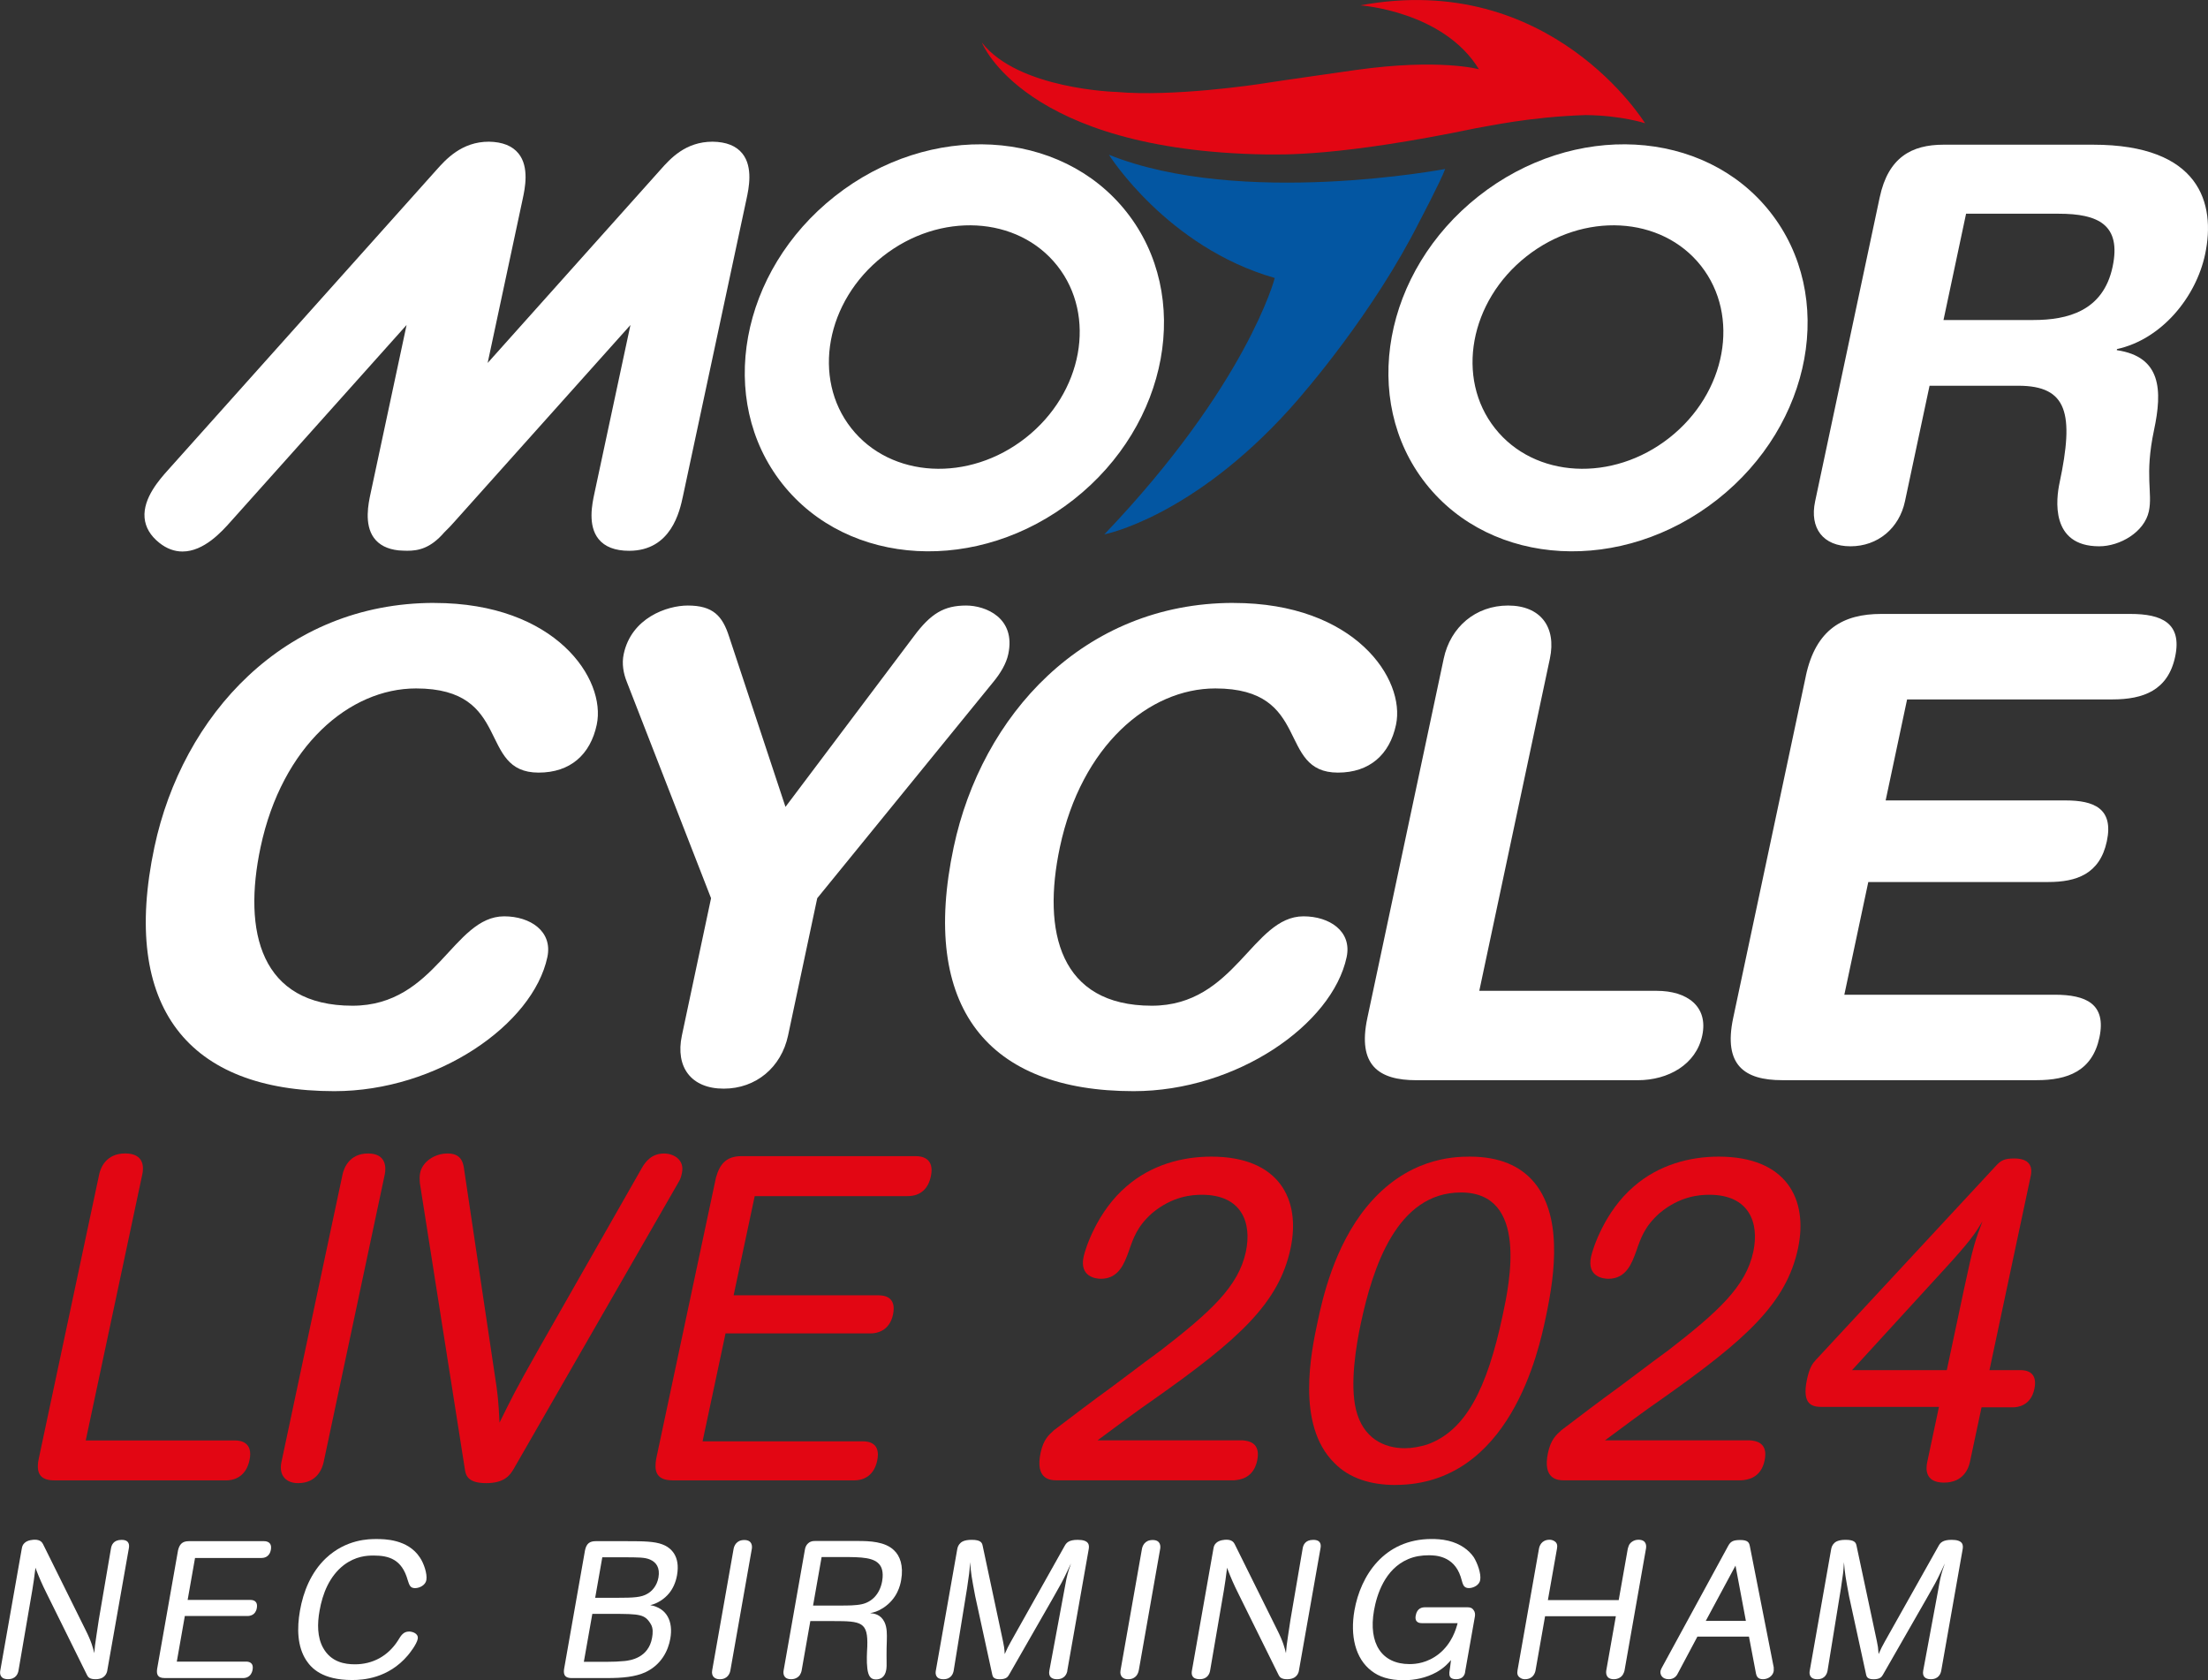
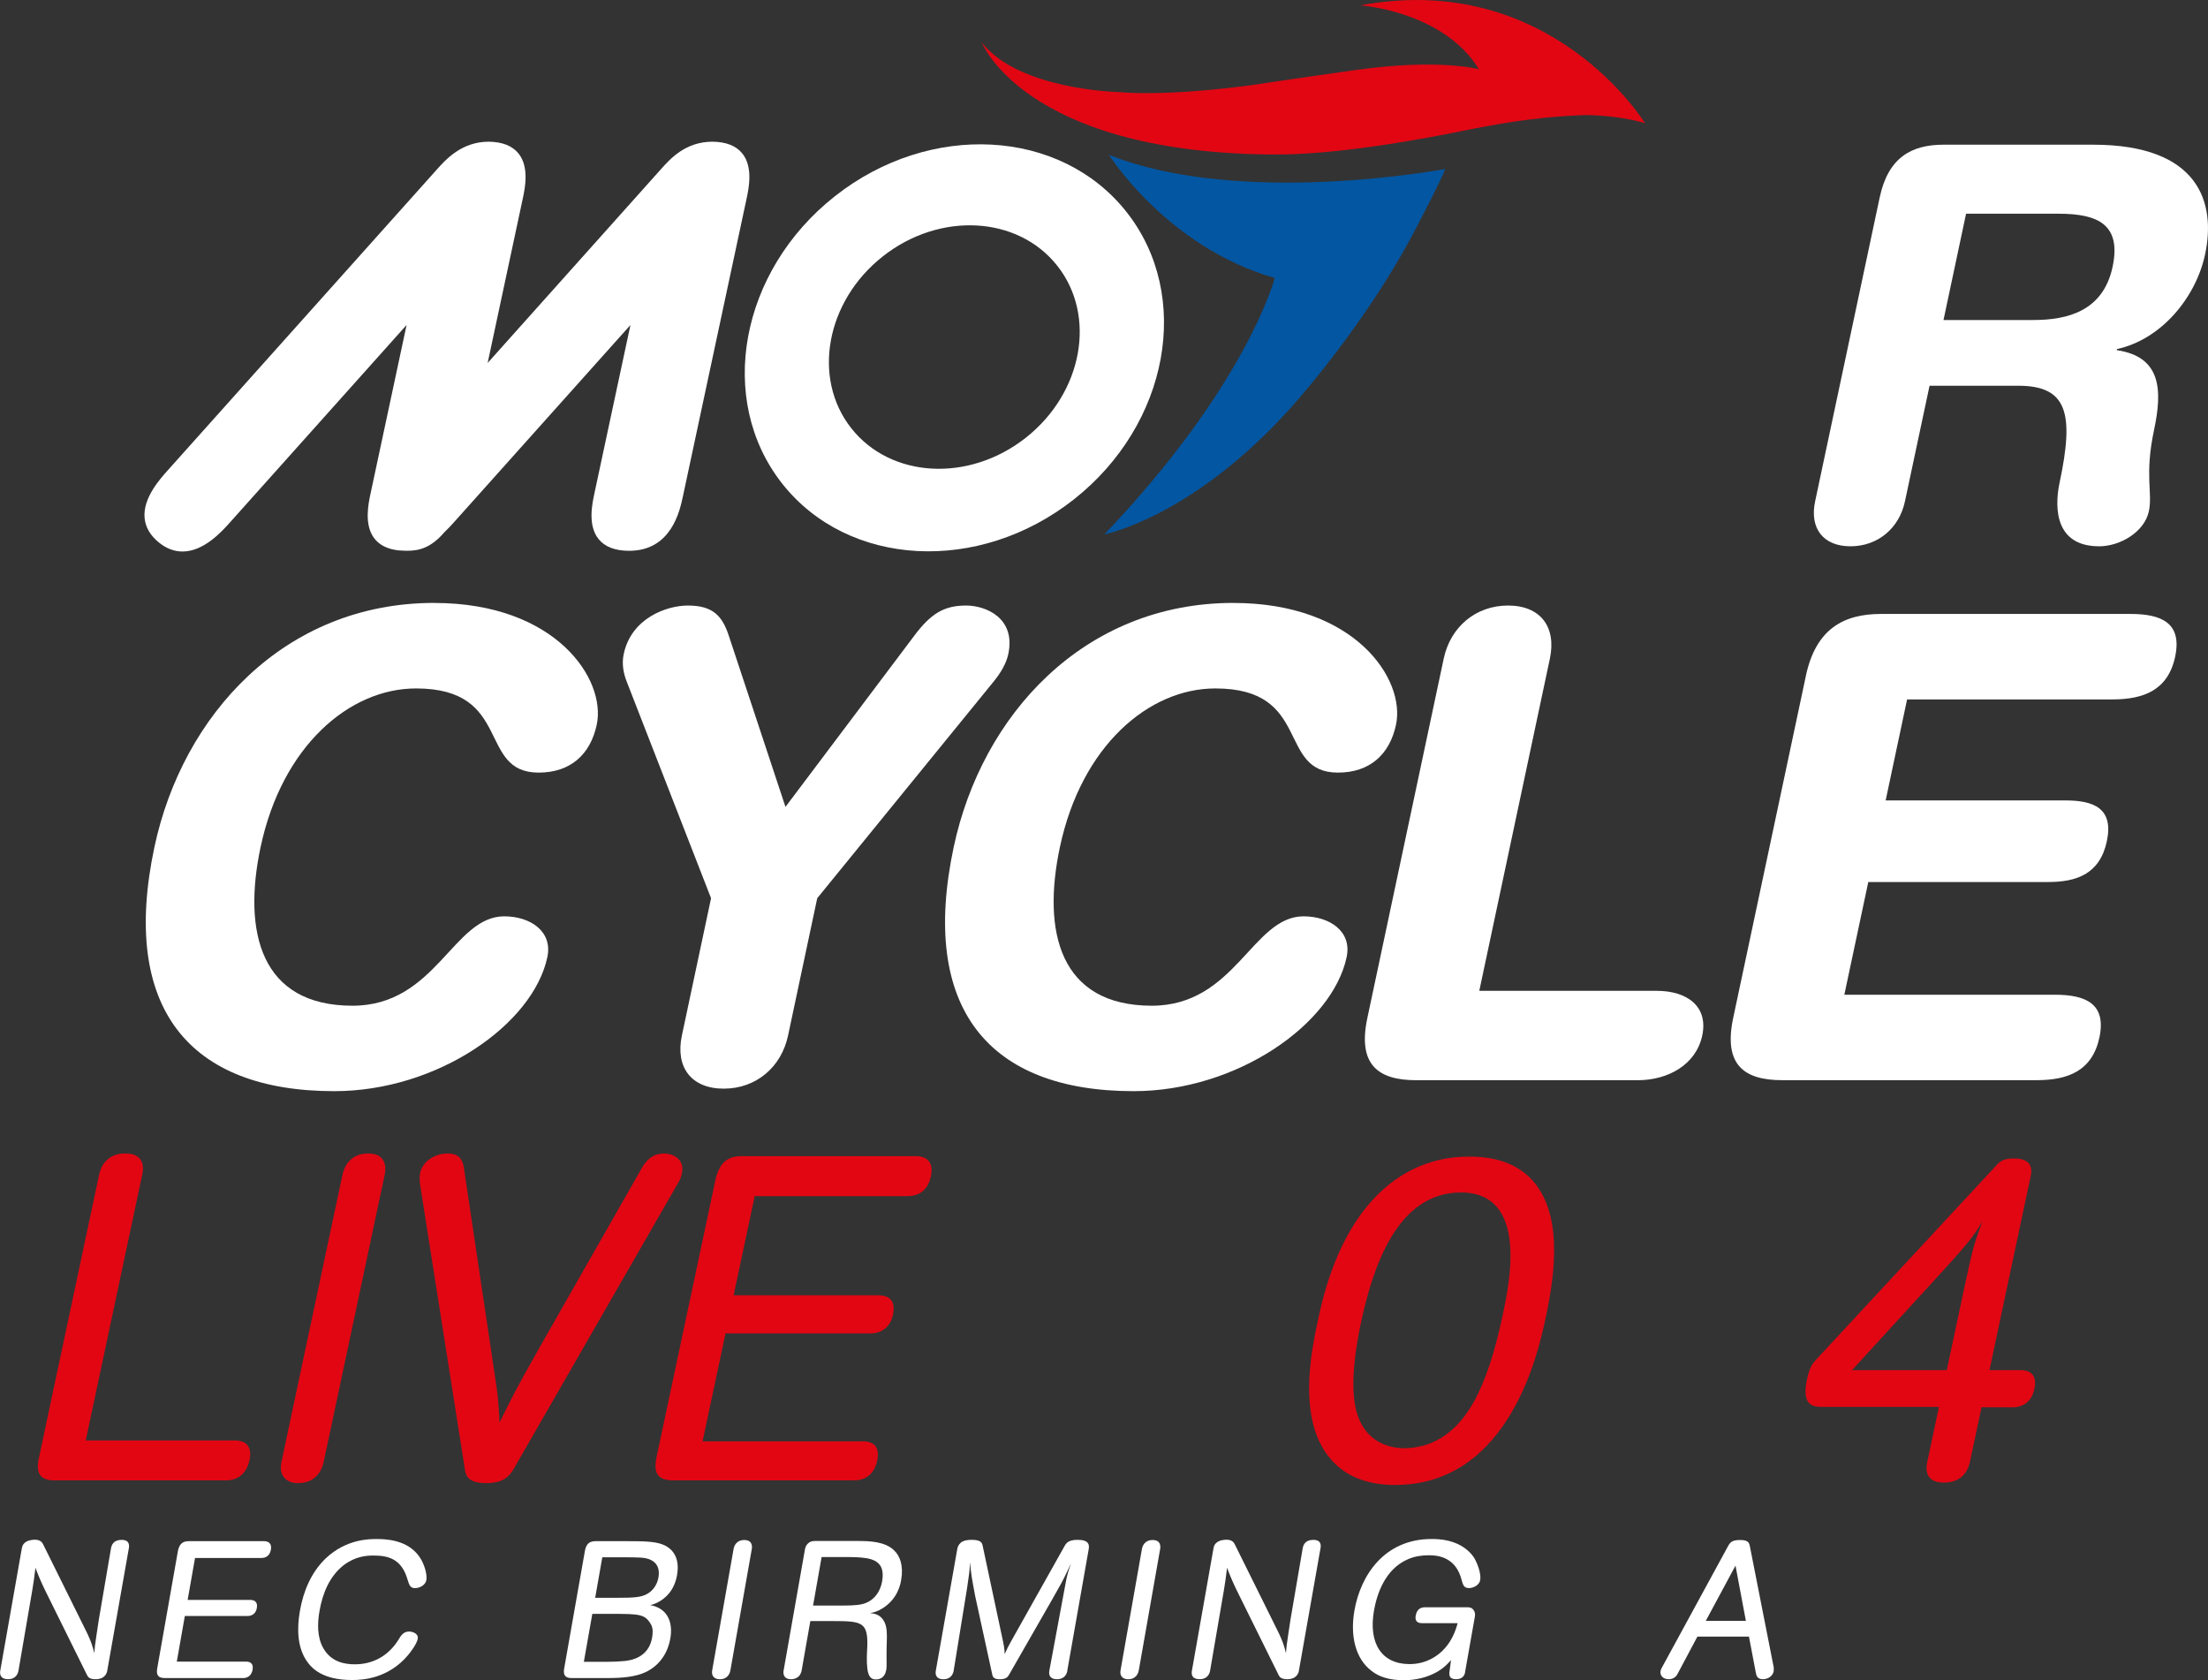
<svg xmlns="http://www.w3.org/2000/svg" id="Layer_1" data-name="Layer 1" viewBox="0 0 588.94 448.13">
  <rect x="0" y="0" width="588.94" height="448.13" fill="#333333" stroke="none" />
  <path d="m340.02,74.15s-7.39,28.5-45.46,68.37c0,0,23.29-4.46,49.52-33.53,4.36-4.83,22.26-25.66,34.48-49.81,0,0,5.78-10.98,6.91-14.11,0,0-54.45,10.32-89.68-3.79,0,0,15.44,24.62,44.23,32.86Z" fill="#0356a2" stroke-width="0" />
  <g>
    <path d="m261.9,11.36s11.17,28.79,75.66,29.83c4.26,0,19.22.67,56.15-7,2.56-.38,14.11-3.03,29.26-3.5,9.57.1,15.81,2.18,15.81,2.18,0,0-25.09-40.91-75.94-31.44,0,0,22.16,1.52,31.63,17.04,0,0-10.52-2.93-32.77.19,0,0-21.3,3.03-24.14,3.5-2.84.48-24.91,3.69-39.68,2.37,0,0-26.23-.66-35.98-13.17Z" fill="#e20613" stroke-width="0" />
-     <path d="m300.49,56.55c-17.61-22.33-52.45-24.21-77.81-4.21-25.36,20.01-31.65,54.31-14.05,76.64,17.61,22.33,52.44,24.21,77.81,4.21,25.36-20,31.66-54.32,14.05-76.64Zm-26.87,60.19c-15.17,11.97-36.01,10.84-46.55-2.52-10.54-13.35-6.77-33.88,8.4-45.84,15.18-11.97,36.02-10.84,46.55,2.51,10.54,13.36,6.77,33.89-8.4,45.85Z" fill="#fff" stroke-width="0" />
-     <path d="m472.16,56.55c-17.6-22.33-52.44-24.21-77.8-4.21-25.36,20.01-31.65,54.31-14.05,76.64,17.61,22.33,52.44,24.21,77.8,4.21,25.37-20,31.66-54.32,14.05-76.64Zm-26.86,60.19c-15.18,11.97-36.02,10.84-46.55-2.52-10.55-13.35-6.77-33.88,8.4-45.84,15.18-11.97,36.02-10.84,46.55,2.51,10.54,13.36,6.77,33.89-8.4,45.85Z" fill="#fff" stroke-width="0" />
+     <path d="m300.49,56.55c-17.61-22.33-52.45-24.21-77.81-4.21-25.36,20.01-31.65,54.31-14.05,76.64,17.61,22.33,52.44,24.21,77.81,4.21,25.36-20,31.66-54.32,14.05-76.64Zm-26.87,60.19c-15.17,11.97-36.01,10.84-46.55-2.52-10.54-13.35-6.77-33.88,8.4-45.84,15.18-11.97,36.02-10.84,46.55,2.51,10.54,13.36,6.77,33.89-8.4,45.85" fill="#fff" stroke-width="0" />
  </g>
  <g>
    <path d="m115.82,160.81c32.47,0,45.92,20.38,43.35,32.47-1.69,7.95-7.03,12.78-15.5,12.78-16.41,0-6.8-22.45-32.7-22.45-17.79,0-35.73,15.37-41.46,42.31-4.81,22.62-.01,42.31,24.51,42.31,22.28,0,26.83-23.84,40.47-23.84,6.91,0,12.97,3.97,11.51,10.88-3.82,17.96-29.36,35.75-56.82,35.75-38.86,0-57.09-22.27-47.99-65.1,7.45-35.06,34.56-65.12,74.63-65.12Z" fill="#fff" stroke-width="0" />
    <path d="m189.66,239.56l-22.46-57.68c-.91-2.25-1.39-4.84-.84-7.43,2.05-9.67,11.56-12.95,17.09-12.95,6.73,0,9.25,2.76,11.02,8.28l15.04,45.42,34.18-45.42c4.6-6.21,8.15-8.28,14.02-8.28,5.18,0,13.29,3.28,11.23,12.95-.54,2.59-2.14,5.18-3.99,7.43l-46.97,57.68-7.78,36.62c-1.8,8.46-8.54,14.17-17.17,14.17s-12.95-5.7-11.15-14.17l7.78-36.62Z" fill="#fff" stroke-width="0" />
    <path d="m329.01,160.81c32.46,0,45.92,20.38,43.35,32.47-1.68,7.95-7.03,12.78-15.49,12.78-16.4,0-6.8-22.45-32.7-22.45-17.79,0-35.74,15.37-41.46,42.31-4.81,22.62-.01,42.31,24.51,42.31,22.28,0,26.83-23.84,40.47-23.84,6.91,0,12.97,3.97,11.5,10.88-3.82,17.96-29.36,35.75-56.82,35.75-38.86,0-57.09-22.27-47.99-65.1,7.45-35.06,34.56-65.12,74.63-65.12Z" fill="#fff" stroke-width="0" />
    <path d="m385.08,175.66c1.8-8.46,8.54-14.16,17.17-14.16s12.94,5.7,11.15,14.16l-18.83,88.6h47.32c8.12,0,13.8,4.15,12.15,11.92-1.65,7.77-9.1,11.92-17.21,11.92h-59.06c-10.02,0-15.74-3.97-13.06-16.58l20.37-95.85Z" fill="#fff" stroke-width="0" />
    <path d="m481.66,180.32c2.68-12.61,10.09-16.58,20.11-16.58h66.5c8.28,0,13.82,2.42,11.91,11.4-1.91,8.98-8.47,11.4-16.76,11.4h-54.74l-5.72,26.94h48.01c7.43,0,12.87,2.07,10.99,10.88-1.87,8.81-8.19,10.88-15.61,10.88h-48.02l-6.39,30.06h56.13c8.29,0,13.81,2.41,11.91,11.4-1.92,8.97-8.47,11.39-16.76,11.39h-67.87c-10.02,0-15.73-3.97-13.06-16.58l19.38-91.19Z" fill="#fff" stroke-width="0" />
    <path d="m501.38,52.62c2.27-10.67,8.54-14.03,17.01-14.03h39.89c28.49,0,32.78,15.64,29.89,29.23-2.42,11.4-11.54,22.65-23.5,25.28l-.06.29c11.9,1.75,12.2,10.66,9.93,21.33-2.57,12.13-.32,16.66-1.37,21.63-1.18,5.55-7.69,9.35-13.25,9.35-13.15,0-11.47-12.72-10.57-16.95,3.91-18.42,2.14-25.87-11.01-25.87h-23.67l-6.56,30.83c-1.52,7.16-7.23,11.99-14.53,11.99s-10.96-4.82-9.43-11.99l17.23-81.1Zm17.01,32.73h23.96c9.06,0,18.62-2.34,21.14-14.18,2.39-11.25-3.85-14.17-14.38-14.17h-24.7l-6.02,28.35Z" fill="#fff" stroke-width="0" />
    <path d="m198.02,40.96c-1.64-2.06-4.31-3.12-7.94-3.17-7.25,0-11.29,4.52-13.95,7.52l-45.83,51.24-.23.25,9.35-43.75c.59-2.75,1.81-8.46-1.1-12.09-1.64-2.05-4.3-3.12-7.94-3.17-7.25,0-11.48,4.74-14,7.57L44.76,125.42c-2.16,2.41-6.64,7.42-6.2,12.66.22,2.54,1.54,4.79,3.94,6.7,1.92,1.53,4,2.31,6.17,2.31,5.75,0,10.53-5.36,12.83-7.94l46.95-52.48-9.61,44.95c-.57,2.65-1.75,8.17.88,11.81,1.38,1.9,3.57,3.03,6.58,3.36.78.05,1.55.1,2.31.1,2.94,0,6.18-.6,9.9-4.91,1.07-1.02,1.99-2.03,2.7-2.83l46.95-52.47-9.62,44.95c-.59,2.76-1.82,8.5,1.12,12.14,1.68,2.08,4.42,3.13,8.14,3.13,11.26,0,13.52-10.6,14.37-14.59l16.95-79.25c.59-2.74,1.81-8.45-1.09-12.09Z" fill="#fff" stroke-width="0" />
  </g>
  <g>
    <path d="m28.62,445.54c-.11.61-.56,2.32-3.15,2.32-1.5,0-1.97-.52-2.24-1.08l-10.75-21.73c-1.3-2.59-1.99-4.25-2.74-6.15-.11-.26-.17-.52-.28-.78-.07.36-.08.72-.14,1.08-.03.52-.49,3.68-.69,4.81l-3.7,21.57c-.12.67-.61,2.27-2.78,2.27s-2.22-1.49-2.08-2.27l5.72-32.44c.1-.56.2-1.08.69-1.55.82-.88,2.38-.94,2.8-.94,1.4,0,1.91.63,2.18,1.14l11.33,22.86c1.65,3.26,2.03,4.91,2.36,6.26.13-1.65.19-2.28.57-4.71.19-1.4.45-2.85.64-4.24l3.25-19.04c.14-.77.6-2.23,2.82-2.23s2.05,1.56,1.94,2.23l-5.75,32.59Z" fill="#fff" stroke-width="0" />
    <path d="m52.02,415.53l-1.97,11.18h16.71c.62,0,2.09.15,1.74,2.17-.33,1.92-1.87,2.12-2.49,2.12h-16.71l-2.14,12.16h18.47c.62,0,2.1.15,1.74,2.17-.36,2.02-1.89,2.22-2.51,2.22h-20.95c-2.06,0-2.16-1.24-2-2.43l5.58-31.65c.37-1.5,1.05-2.43,2.86-2.43h20.07c.67,0,2.19.21,1.83,2.27-.38,2.12-2,2.22-2.62,2.22h-17.59Z" fill="#fff" stroke-width="0" />
    <path d="m106.19,437.47c.8-1.34,1.44-2.33,2.94-2.33.78,0,2.56.46,2.29,1.96-.25,1.44-2.24,3.93-2.64,4.4-5.22,6.15-11.91,6.57-14.86,6.57-8.02,0-10.87-3.21-12.22-5.23-2.41-3.67-2.53-8.53-1.69-13.28.89-5.07,2.94-10.19,6.91-13.97,5.45-5.12,11.55-5.12,13.47-5.12,2.07,0,8.38,0,11.6,4.91,1.03,1.5,2.03,4.34,1.73,6.05-.24,1.35-1.82,2.13-3.01,2.13-1.29,0-1.52-.77-1.96-2.13-1.55-5.58-5.05-6.56-9.08-6.56-1.86,0-4.78.16-7.95,2.53-3.88,3-5.69,7.66-6.48,12.16-.63,3.51-.63,7.08.94,9.92,2.12,3.83,5.79,4.4,8.48,4.4,4.66,0,8.8-2.11,11.53-6.41Z" fill="#fff" stroke-width="0" />
    <path d="m167.29,411.04c4.24,0,7.29.05,9.42.87,2.18.83,4.8,3.01,3.87,8.23-.36,2.02-1.16,3.62-2.08,4.75-1.25,1.56-3.18,2.8-5.06,3.21,4.47.78,6.16,4.4,5.35,8.95-.56,3.15-2.36,6.93-6.65,8.95-2.75,1.24-6.12,1.55-10.21,1.55h-9.47c-2.28,0-2.11-1.55-2-2.43l5.58-31.65c.38-1.81,1.26-2.43,2.86-2.43h8.38Zm-8.55,15.1h5.89c4.35,0,6.44-.1,8.06-1.08,1.14-.62,2.54-2.07,2.94-4.34.45-2.59-.58-4.04-2.21-4.76-1.39-.62-3.15-.62-7.29-.62h-5.48l-1.9,10.81Zm-3.01,17.07h6.31c1.45,0,2.96-.05,4.59-.21,1.43-.16,6.34-.77,7.3-6.2.22-1.24.29-2.54-.3-3.57-1.59-2.69-2.82-2.8-10.37-2.8h-5.27l-2.26,12.78Z" fill="#fff" stroke-width="0" />
    <path d="m194.82,445.49c-.12.67-.63,2.38-2.85,2.38-1.35,0-2.29-.83-2.01-2.38l5.71-32.38c.13-.72.68-2.38,2.85-2.38s2.13,1.71,2.01,2.38l-5.71,32.38Z" fill="#fff" stroke-width="0" />
    <path d="m216.14,432.35l-2.32,13.19c-.07.41-.25.83-.47,1.19-.28.41-1.03,1.13-2.31,1.13-2.18,0-2.15-1.66-2.03-2.32l5.66-32.12c.1-.57.21-1.19.89-1.81.68-.62,1.35-.62,1.97-.62h11.28c3.15,0,7.27.15,9.65,2.48,1.56,1.45,2.59,4.08,1.9,7.96-.23,1.3-.97,4.91-4.77,7.4-1.52.98-2.49,1.19-3.5,1.4,1.13.1,2.83.36,3.82,2.38.72,1.49.67,3.26.63,4.97l-.06,2.07c0,1.76-.03,1.91,0,3.46.02.72.02,1.66-.1,2.28-.34,1.96-1.58,2.53-2.77,2.53-1.45,0-2.04-1.04-2.27-2.96-.23-1.91-.1-4.13-.01-5.79.22-6.57-1.48-6.82-9.14-6.82h-6.05Zm.73-4.14h7.3c1.92,0,4.14,0,5.75-.37,2.49-.56,4.74-2.54,5.38-6.15.46-2.64-.31-3.83-.51-4.14-1.47-2.22-4.98-2.28-10.15-2.28h-5.49l-2.28,12.94Z" fill="#fff" stroke-width="0" />
    <path d="m284.7,445.59c-.12.67-.61,2.27-2.78,2.27-1.44,0-2.31-.72-2.03-2.27l3.99-21.47c.47-2.64.63-3.57,1.22-5.48.21-.57.41-1.13.55-1.65-.27.62-.59,1.3-.92,1.97-1.4,2.95-1.76,3.51-3.95,7.39l-11.65,20.33c-.3.52-.73,1.19-2.48,1.19-1.6,0-1.85-.67-1.97-1.19l-4.57-20.99c-.94-4.97-1.12-6.01-1.36-9.06-.15,2.64-.24,3.1-.81,6.98l-3.57,21.98c-.12.67-.61,2.27-2.73,2.27s-2.17-1.49-2.04-2.21l5.73-32.49c.1-.56.3-1.14.92-1.7.24-.2.92-.78,2.93-.78,2.38,0,2.77.73,2.93,1.61l5.43,25.5c.25,1.24.34,1.6.45,3.36.62-1.44,1-2.17,1.67-3.36l14.32-25.5c.46-.83,1.11-1.61,3.48-1.61,3.06,0,3.12,1.4,2.93,2.49l-5.72,32.44Z" fill="#fff" stroke-width="0" />
    <path d="m303.74,445.49c-.12.67-.62,2.38-2.85,2.38-1.35,0-2.29-.83-2.01-2.38l5.71-32.38c.13-.72.68-2.38,2.86-2.38s2.12,1.71,2,2.38l-5.7,32.38Z" fill="#fff" stroke-width="0" />
    <path d="m346.47,445.54c-.1.61-.56,2.32-3.15,2.32-1.49,0-1.98-.52-2.25-1.08l-10.75-21.73c-1.3-2.59-1.99-4.25-2.74-6.15-.11-.26-.17-.52-.28-.78-.06.36-.07.72-.14,1.08-.04.52-.49,3.68-.69,4.81l-3.7,21.57c-.12.67-.6,2.27-2.77,2.27-2.28,0-2.22-1.49-2.08-2.27l5.72-32.44c.1-.56.19-1.08.68-1.55.83-.88,2.4-.94,2.81-.94,1.39,0,1.91.63,2.18,1.14l11.33,22.86c1.65,3.26,2.03,4.91,2.36,6.26.14-1.65.19-2.28.57-4.71.2-1.4.45-2.85.64-4.24l3.26-19.04c.14-.77.6-2.23,2.82-2.23s2.05,1.56,1.93,2.23l-5.75,32.59Z" fill="#fff" stroke-width="0" />
    <path d="m390.79,446c-.11.62-.54,1.86-2.4,1.86s-1.82-1.08-1.8-1.81c.08-.46.39-2.79.43-3.3-.71.81-1.7,2.01-3.88,3.25-2.75,1.5-5.75,2.12-8.7,2.12-3.98,0-6.62-.93-8.61-2.48-4.38-3.32-5.73-9.47-4.56-16.14,1.62-9.2,7.86-19.04,20.59-19.04,1.03,0,2.73.05,4.47.47,3.21.78,5.45,2.48,6.77,4.39.96,1.55,2.02,4.4,1.71,6.1-.24,1.35-1.82,2.13-3.01,2.13s-1.48-.72-1.72-1.4c-.06-.2-.42-1.4-.49-1.66-1.85-5.63-6.85-5.69-8.51-5.69-1.81,0-3.73.26-5.51,1.04-6.21,2.64-8.35,9.51-9.08,13.66-1.56,8.84,2.08,14.32,9.47,14.32,1.65,0,4.75-.26,7.87-2.74,3.45-2.79,4.53-6.57,4.96-8.17h-9.47c-.62,0-2.05-.1-1.71-2.02.36-2.07,1.79-2.22,2.46-2.22h11.33c.62,0,1.22.09,1.67.78.34.41.43,1.08.33,1.65l-2.63,14.89Z" fill="#fff" stroke-width="0" />
-     <path d="m431.01,431.05h-18.89l-2.54,14.43c-.12.67-.63,2.38-2.85,2.38-.41,0-.81-.1-1.13-.31-.94-.52-.96-1.29-.83-2.07l5.72-32.43c.12-.68.63-2.39,2.85-2.39.41,0,.81.11,1.18.32.9.51.91,1.29.77,2.07l-2.42,13.7h18.89l2.42-13.7c.13-.42.24-.83.46-1.2.21-.31.99-1.19,2.38-1.19,2.23,0,2.13,1.71,2.01,2.39l-5.71,32.43c-.07.41-.26.82-.47,1.19-.29.47-1.09,1.19-2.39,1.19-2.17,0-2.13-1.71-2.01-2.38l2.55-14.43Z" fill="#fff" stroke-width="0" />
    <path d="m473.1,444.76c0,.31.04.62,0,.94-.23,1.34-1.58,2.16-2.86,2.16-1.4,0-1.72-.83-1.86-1.49l-1.88-9.88h-13.75l-5.26,9.88c-.32.67-1.04,1.49-2.38,1.49-1.76,0-2.38-1.23-2.2-2.21.05-.26.21-.58.36-.88l17.67-32.44c.62-1.13,1.22-1.6,3.24-1.6s2.36.67,2.55,1.6l6.39,32.44Zm-7.42-12.46l-2.77-14.74-7.93,14.74h10.7Z" fill="#fff" stroke-width="0" />
-     <path d="m517.78,445.59c-.12.67-.61,2.27-2.78,2.27-1.45,0-2.3-.72-2.03-2.27l3.99-21.47c.46-2.64.63-3.57,1.22-5.48.21-.57.41-1.13.55-1.65-.26.62-.59,1.3-.91,1.97-1.39,2.95-1.75,3.51-3.95,7.39l-11.65,20.33c-.3.52-.73,1.19-2.49,1.19-1.6,0-1.85-.67-1.97-1.19l-4.57-20.99c-.92-4.97-1.11-6.01-1.35-9.06-.15,2.64-.23,3.1-.81,6.98l-3.57,21.98c-.12.67-.6,2.27-2.72,2.27s-2.17-1.49-2.04-2.21l5.73-32.49c.1-.56.3-1.14.91-1.7.25-.2.92-.78,2.94-.78,2.38,0,2.76.73,2.92,1.61l5.43,25.5c.25,1.24.33,1.6.45,3.36.62-1.44,1-2.17,1.67-3.36l14.33-25.5c.45-.83,1.11-1.61,3.49-1.61,3.05,0,3.11,1.4,2.93,2.49l-5.72,32.44Z" fill="#fff" stroke-width="0" />
  </g>
  <g>
    <path d="m22.87,384.17h39.77c1.56,0,4.93.49,3.91,5.27-1.04,4.9-4.74,5.39-6.18,5.39H14.74c-2.64,0-5.5-.61-4.41-5.76l16.14-75.93c.34-1.59,1.77-5.51,6.92-5.51s4.94,3.8,4.58,5.51l-15.1,71.03Z" fill="#e20613" stroke-width="0" />
    <path d="m86.33,389.93c-.34,1.59-1.68,5.63-6.83,5.63-3.11,0-5.21-1.96-4.43-5.63l16.29-76.66c.36-1.71,1.8-5.63,6.83-5.63s4.77,4.04,4.43,5.63l-16.29,76.66Z" fill="#e20613" stroke-width="0" />
    <path d="m136.94,391.89c-.94,1.59-2.46,3.67-7.25,3.67s-5.45-1.96-5.69-3.67l-12.02-76.42c-.06-.86-.11-1.71.09-2.69.62-2.94,3.85-5.14,7.32-5.14s4.08,2.2,4.34,3.8l8.2,54.99c.87,5.51,1.01,7.1,1.31,12.98,3.35-6.74,3.85-7.96,10.57-19.84l27.5-48.25c.94-1.59,2.58-3.67,5.81-3.67,2.63,0,5.5,1.71,4.78,5.14-.18.86-.34,1.59-.88,2.45l-44.08,76.66Z" fill="#e20613" stroke-width="0" />
    <path d="m201.3,319.02l-5.62,26.45h38.69c1.44,0,4.83.37,3.82,5.14-.96,4.53-4.54,5.02-5.98,5.02h-38.69l-6.12,28.78h42.76c1.44,0,4.83.37,3.82,5.14-1.01,4.78-4.59,5.27-6.03,5.27h-48.51c-4.79,0-4.89-2.94-4.41-5.76l15.93-74.95c.99-3.55,2.66-5.76,6.85-5.76h46.47c1.56,0,5.05.49,4.01,5.39-1.07,5.02-4.83,5.27-6.27,5.27h-40.72Z" fill="#e20613" stroke-width="0" />
-     <path d="m309.29,360.41c13.62-10.53,21.04-17.27,23.02-26.57,1.64-7.72-1.08-15.19-11.74-15.19-2.63,0-7.86.37-13.26,4.9-3.99,3.55-5,6.61-6.23,10.16-1.16,3.18-2.64,7.35-7.43,7.35-1.32,0-5.77-.49-4.62-5.88.47-2.2,3.65-12.12,11.41-18.74,6.61-5.76,14.87-7.96,22.65-7.96,18.09,0,23.93,11.39,21.14,24.49-3.1,14.57-13.78,24.25-36.18,40.04-4.63,3.18-10.19,7.35-15.3,11.14h38.69c1.41.12,4.93.49,3.89,5.39-1.01,4.78-4.69,5.14-6.15,5.27h-47.43c-1.56,0-5.7-.24-4.19-7.35.75-3.55,2.21-4.78,3.55-6,5-3.8,10.14-7.72,15.38-11.51,1.29-.98,7.55-5.63,8.98-6.74l3.83-2.82Z" fill="#e20613" stroke-width="0" />
    <path d="m372.14,396.05c-6.35,0-12.21-1.71-16.24-5.88-10.3-10.16-6.13-29.76-4.44-37.72,1.28-6,4.36-19.96,13.1-30.62,10.66-12.98,23.08-13.35,27.51-13.35,15.81,0,22.06,10.04,22.43,23.51.2,6.37-.82,12.86-2.22,19.47-1.82,8.57-9.47,44.58-40.14,44.58Zm8.52-10.78c10.24-3.67,15.94-14.7,20.16-34.53,1.8-8.45,6.95-32.7-11.14-32.7-17.13,0-23.55,20.08-26.73,35.02-1.25,5.88-2.93,16.04-1.27,22.9,1.86,7.59,7.4,10.29,13.03,10.29,1.92,0,3.91-.37,5.96-.98Z" fill="#e20613" stroke-width="0" />
-     <path d="m444.64,360.41c13.62-10.53,21.04-17.27,23.02-26.57,1.64-7.72-1.08-15.19-11.74-15.19-2.63,0-7.86.37-13.26,4.9-3.99,3.55-5,6.61-6.23,10.16-1.16,3.18-2.64,7.35-7.43,7.35-1.32,0-5.77-.49-4.62-5.88.47-2.2,3.66-12.12,11.41-18.74,6.61-5.76,14.87-7.96,22.65-7.96,18.09,0,23.93,11.39,21.14,24.49-3.1,14.57-13.78,24.25-36.18,40.04-4.63,3.18-10.19,7.35-15.3,11.14h38.69c1.41.12,4.93.49,3.88,5.39-1.01,4.78-4.69,5.14-6.15,5.27h-47.43c-1.56,0-5.7-.24-4.19-7.35.76-3.55,2.21-4.78,3.55-6,5-3.8,10.14-7.72,15.38-11.51,1.29-.98,7.55-5.63,8.98-6.74l3.83-2.82Z" fill="#e20613" stroke-width="0" />
    <path d="m517.19,375.23h-31.14c-2.52,0-5.55-.37-4.07-7.35.68-3.18,1.51-4.29,2.44-5.27l47.85-51.56c1.42-1.59,2.36-2.08,4.99-2.08,4.79,0,4.77,2.94,4.4,4.65l-11.01,51.8h8.26c1.44,0,4.71.37,3.72,5.02-.96,4.53-4.51,4.9-5.71,4.9h-8.38l-3.1,14.57c-.34,1.59-1.65,5.51-6.92,5.51s-4.8-3.92-4.46-5.51l3.12-14.7Zm2.08-9.8l4.66-21.92c2.47-11.63,2.92-12.61,4.85-17.76-2.02,3.31-3.13,5.14-10.91,13.59l-23.87,26.08h25.27Z" fill="#e20613" stroke-width="0" />
  </g>
</svg>